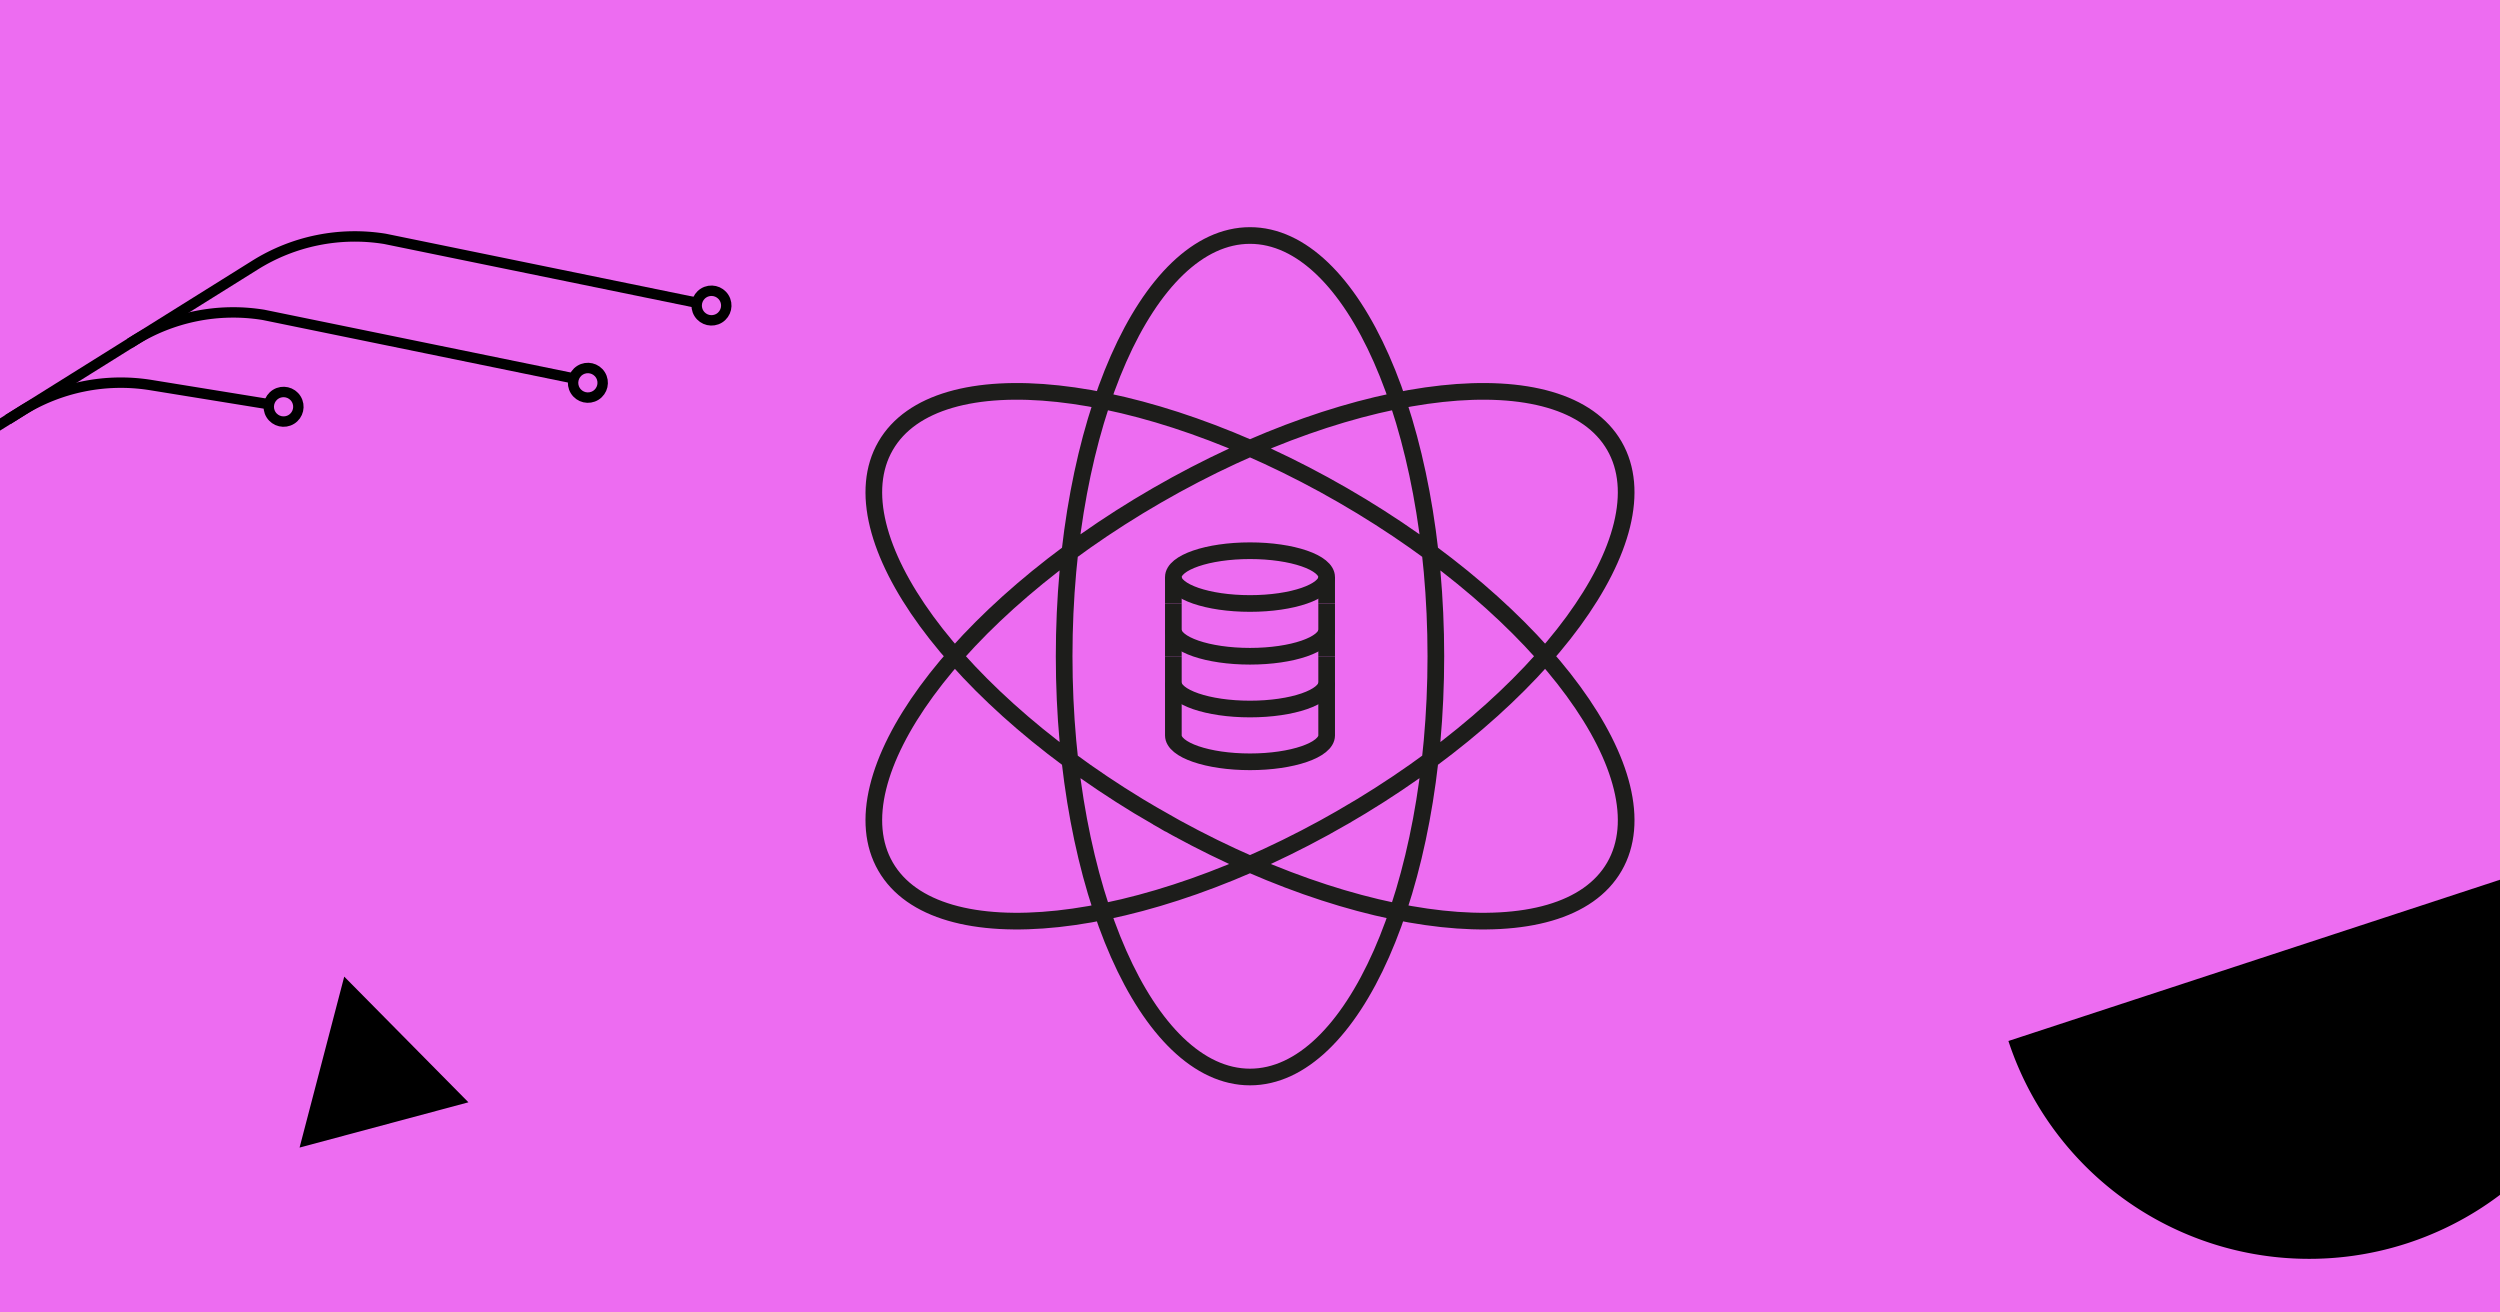
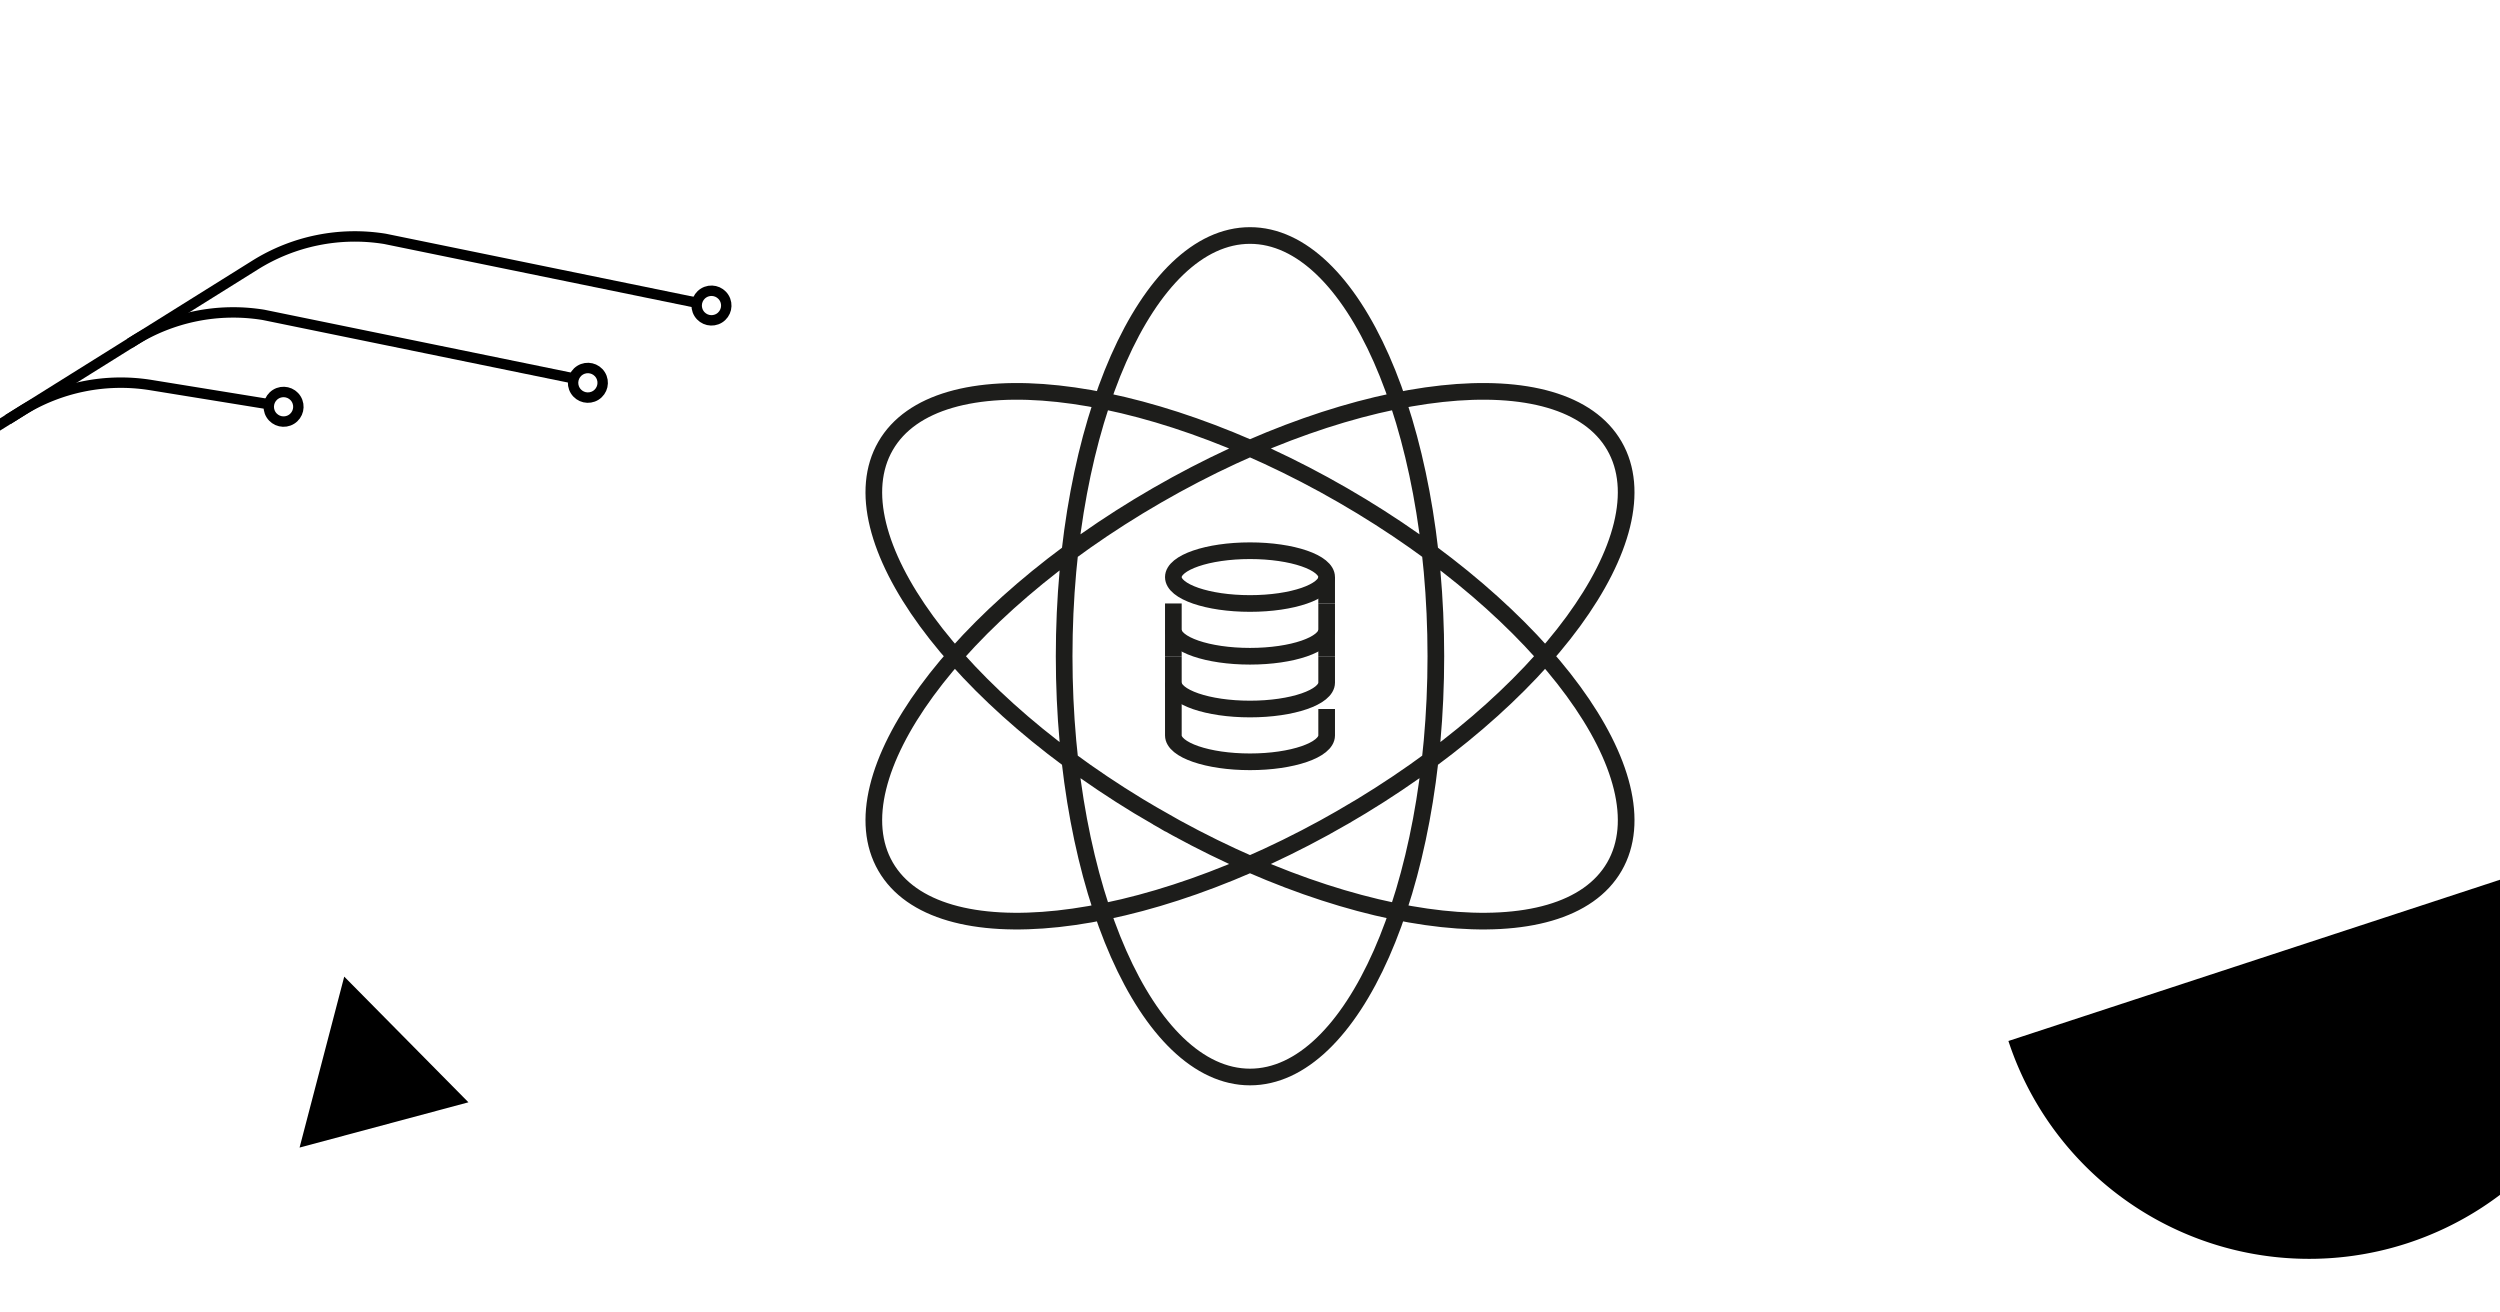
<svg xmlns="http://www.w3.org/2000/svg" width="1200" height="630" viewBox="0 0 1200 630">
  <defs>
    <clipPath id="clip-DS_3">
      <rect width="1200" height="630" />
    </clipPath>
  </defs>
  <g id="DS_3" data-name="DS – 3" clip-path="url(#clip-DS_3)">
-     <rect width="1200" height="630" fill="#ed6cf1" />
    <g id="Group_1532" data-name="Group 1532" transform="matrix(-0.848, 0.53, -0.53, -0.848, 351.305, 148.927)">
      <g id="Group_498" data-name="Group 498" transform="translate(12.752 12.345)">
        <path id="Path_754" data-name="Path 754" d="M166.293,60.02H102.472A90.316,90.316,0,0,1,42.955,37.635L0,0" transform="translate(199.764 67.331)" fill="none" stroke="#000" stroke-miterlimit="10" stroke-width="5" />
        <path id="Path_755" data-name="Path 755" d="M240.787,127.351H169.8a90.318,90.318,0,0,1-59.518-22.384L0,0" transform="translate(68.815 0)" fill="none" stroke="#000" stroke-miterlimit="10" stroke-width="5" />
        <path id="Path_756" data-name="Path 756" d="M240.788,127.351H169.8a90.313,90.313,0,0,1-59.517-22.384L0,0" transform="translate(0 0)" fill="none" stroke="#000" stroke-miterlimit="10" stroke-width="5" />
      </g>
      <ellipse id="Ellipse_115" data-name="Ellipse 115" cx="7.108" cy="7.108" rx="7.108" ry="7.108" transform="translate(378.864 132.587)" fill="none" stroke="#000" stroke-miterlimit="10" stroke-width="5" />
      <ellipse id="Ellipse_116" data-name="Ellipse 116" cx="7.108" cy="7.108" rx="7.108" ry="7.108" transform="translate(0 0)" fill="none" stroke="#000" stroke-miterlimit="10" stroke-width="5" />
      <ellipse id="Ellipse_117" data-name="Ellipse 117" cx="7.108" cy="7.108" rx="7.108" ry="7.108" transform="translate(69.964 0)" fill="none" stroke="#000" stroke-miterlimit="10" stroke-width="5" />
      <ellipse id="Ellipse_118" data-name="Ellipse 118" cx="7.108" cy="7.108" rx="7.108" ry="7.108" transform="translate(199.928 67.656)" fill="none" stroke="#000" stroke-miterlimit="10" stroke-width="5" />
    </g>
    <path id="Path_16435" data-name="Path 16435" d="M1616.6,961.529a151.926,151.926,0,0,0,183.87-111.154l-295.023-72.717A151.927,151.927,0,0,0,1616.6,961.529Z" transform="matrix(0.848, -0.53, 0.53, 0.848, -724.74, 638.103)" />
    <g id="Group_2_Copy_2-9" data-name="Group 2 Copy 2-9" transform="matrix(0.966, -0.259, 0.259, 0.966, 115.709, 482.056)">
      <path id="Polygon_1-2" data-name="Polygon 1-2" d="M51.266,0,93.218,73.7H9.313Z" />
    </g>
    <path id="Path_16653" data-name="Path 16653" d="M113.071,645.19c0-111.541,39.94-201.96,89.212-201.96s89.208,90.419,89.208,201.96-39.94,201.96-89.208,201.96S113.071,756.727,113.071,645.19Zm44.608,77.248C61.07,666.669,2.723,586.872,27.359,544.21s122.923-32.04,219.528,23.732S401.839,703.507,377.2,746.17,254.284,778.206,157.679,722.438Zm89.208,0C150.282,778.206,51.995,788.832,27.359,746.17S61.07,623.71,157.679,567.942,352.571,501.547,377.2,544.21,343.493,666.669,246.887,722.438Z" transform="translate(397.719 -330.189)" fill="none" stroke="#1d1d1b" stroke-width="8" />
    <path id="Path_16655" data-name="Path 16655" d="M61.484,499.09v12.665c0,6.992,16.472,12.665,36.791,12.665s36.791-5.673,36.791-12.665V499.09" transform="translate(501.727 -184.09)" fill="none" stroke="#1d1d1b" stroke-width="8" />
    <line id="Line_697" data-name="Line 697" y1="12.665" transform="translate(636.788 302.335)" fill="none" stroke="#1d1d1b" stroke-width="8" />
    <line id="Line_698" data-name="Line 698" y2="12.665" transform="translate(563.208 302.335)" fill="none" stroke="#1d1d1b" stroke-width="8" />
    <path id="Path_16654" data-name="Path 16654" d="M61.484,506.1v12.665c0,6.992,16.472,12.665,36.791,12.665s36.791-5.673,36.791-12.665V506.1" transform="translate(501.727 -165.765)" fill="none" stroke="#1d1d1b" stroke-width="8" />
-     <line id="Line_695" data-name="Line 695" y1="12.665" transform="translate(636.788 327.664)" fill="none" stroke="#1d1d1b" stroke-width="8" />
    <line id="Line_696" data-name="Line 696" y2="12.665" transform="translate(563.208 327.664)" fill="none" stroke="#1d1d1b" stroke-width="8" />
    <path id="Path_16656" data-name="Path 16656" d="M61.484,492.085V504.75c0,6.992,16.472,12.661,36.791,12.661s36.791-5.669,36.791-12.661V492.085" transform="translate(501.727 -202.411)" fill="none" stroke="#1d1d1b" stroke-width="8" />
    <line id="Line_699" data-name="Line 699" y1="12.665" transform="translate(636.788 277.009)" fill="none" stroke="#1d1d1b" stroke-width="8" />
-     <line id="Line_700" data-name="Line 700" y2="12.665" transform="translate(563.208 277.009)" fill="none" stroke="#1d1d1b" stroke-width="8" />
    <ellipse id="Ellipse_674" data-name="Ellipse 674" cx="36.791" cy="12.665" rx="36.791" ry="12.665" transform="translate(563.208 264.345)" fill="none" stroke="#1d1d1b" stroke-width="8" />
  </g>
</svg>